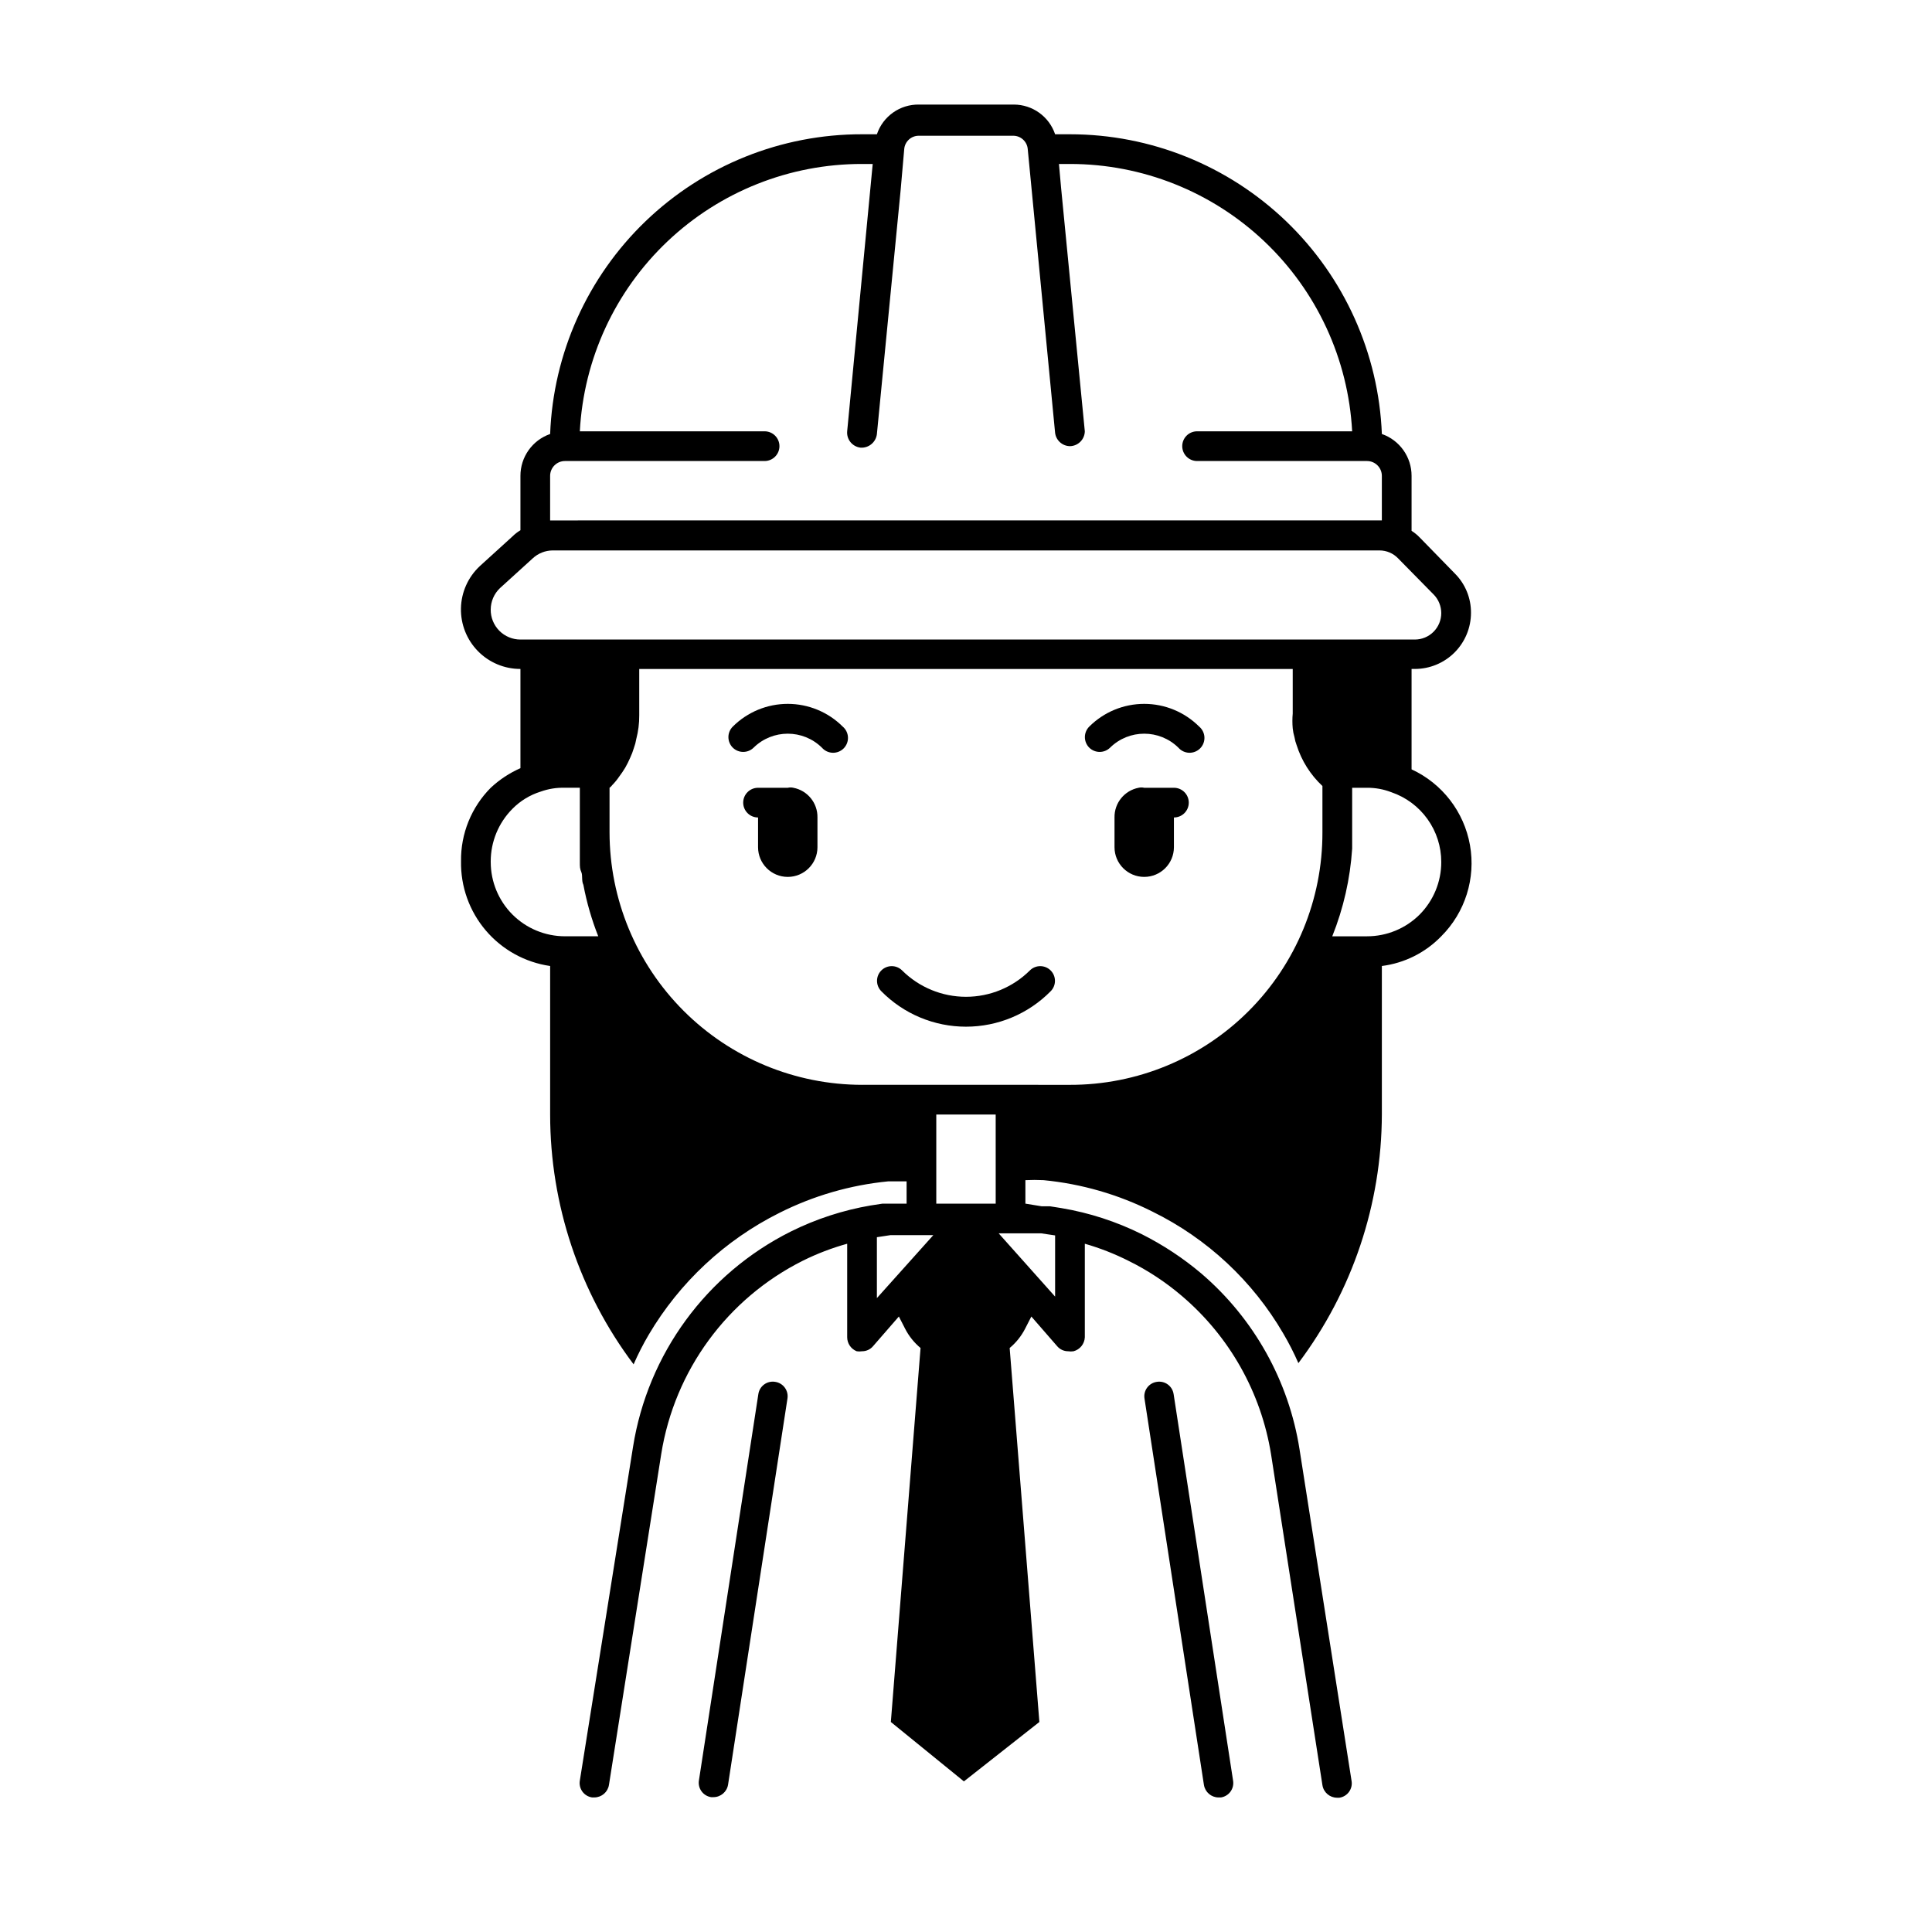
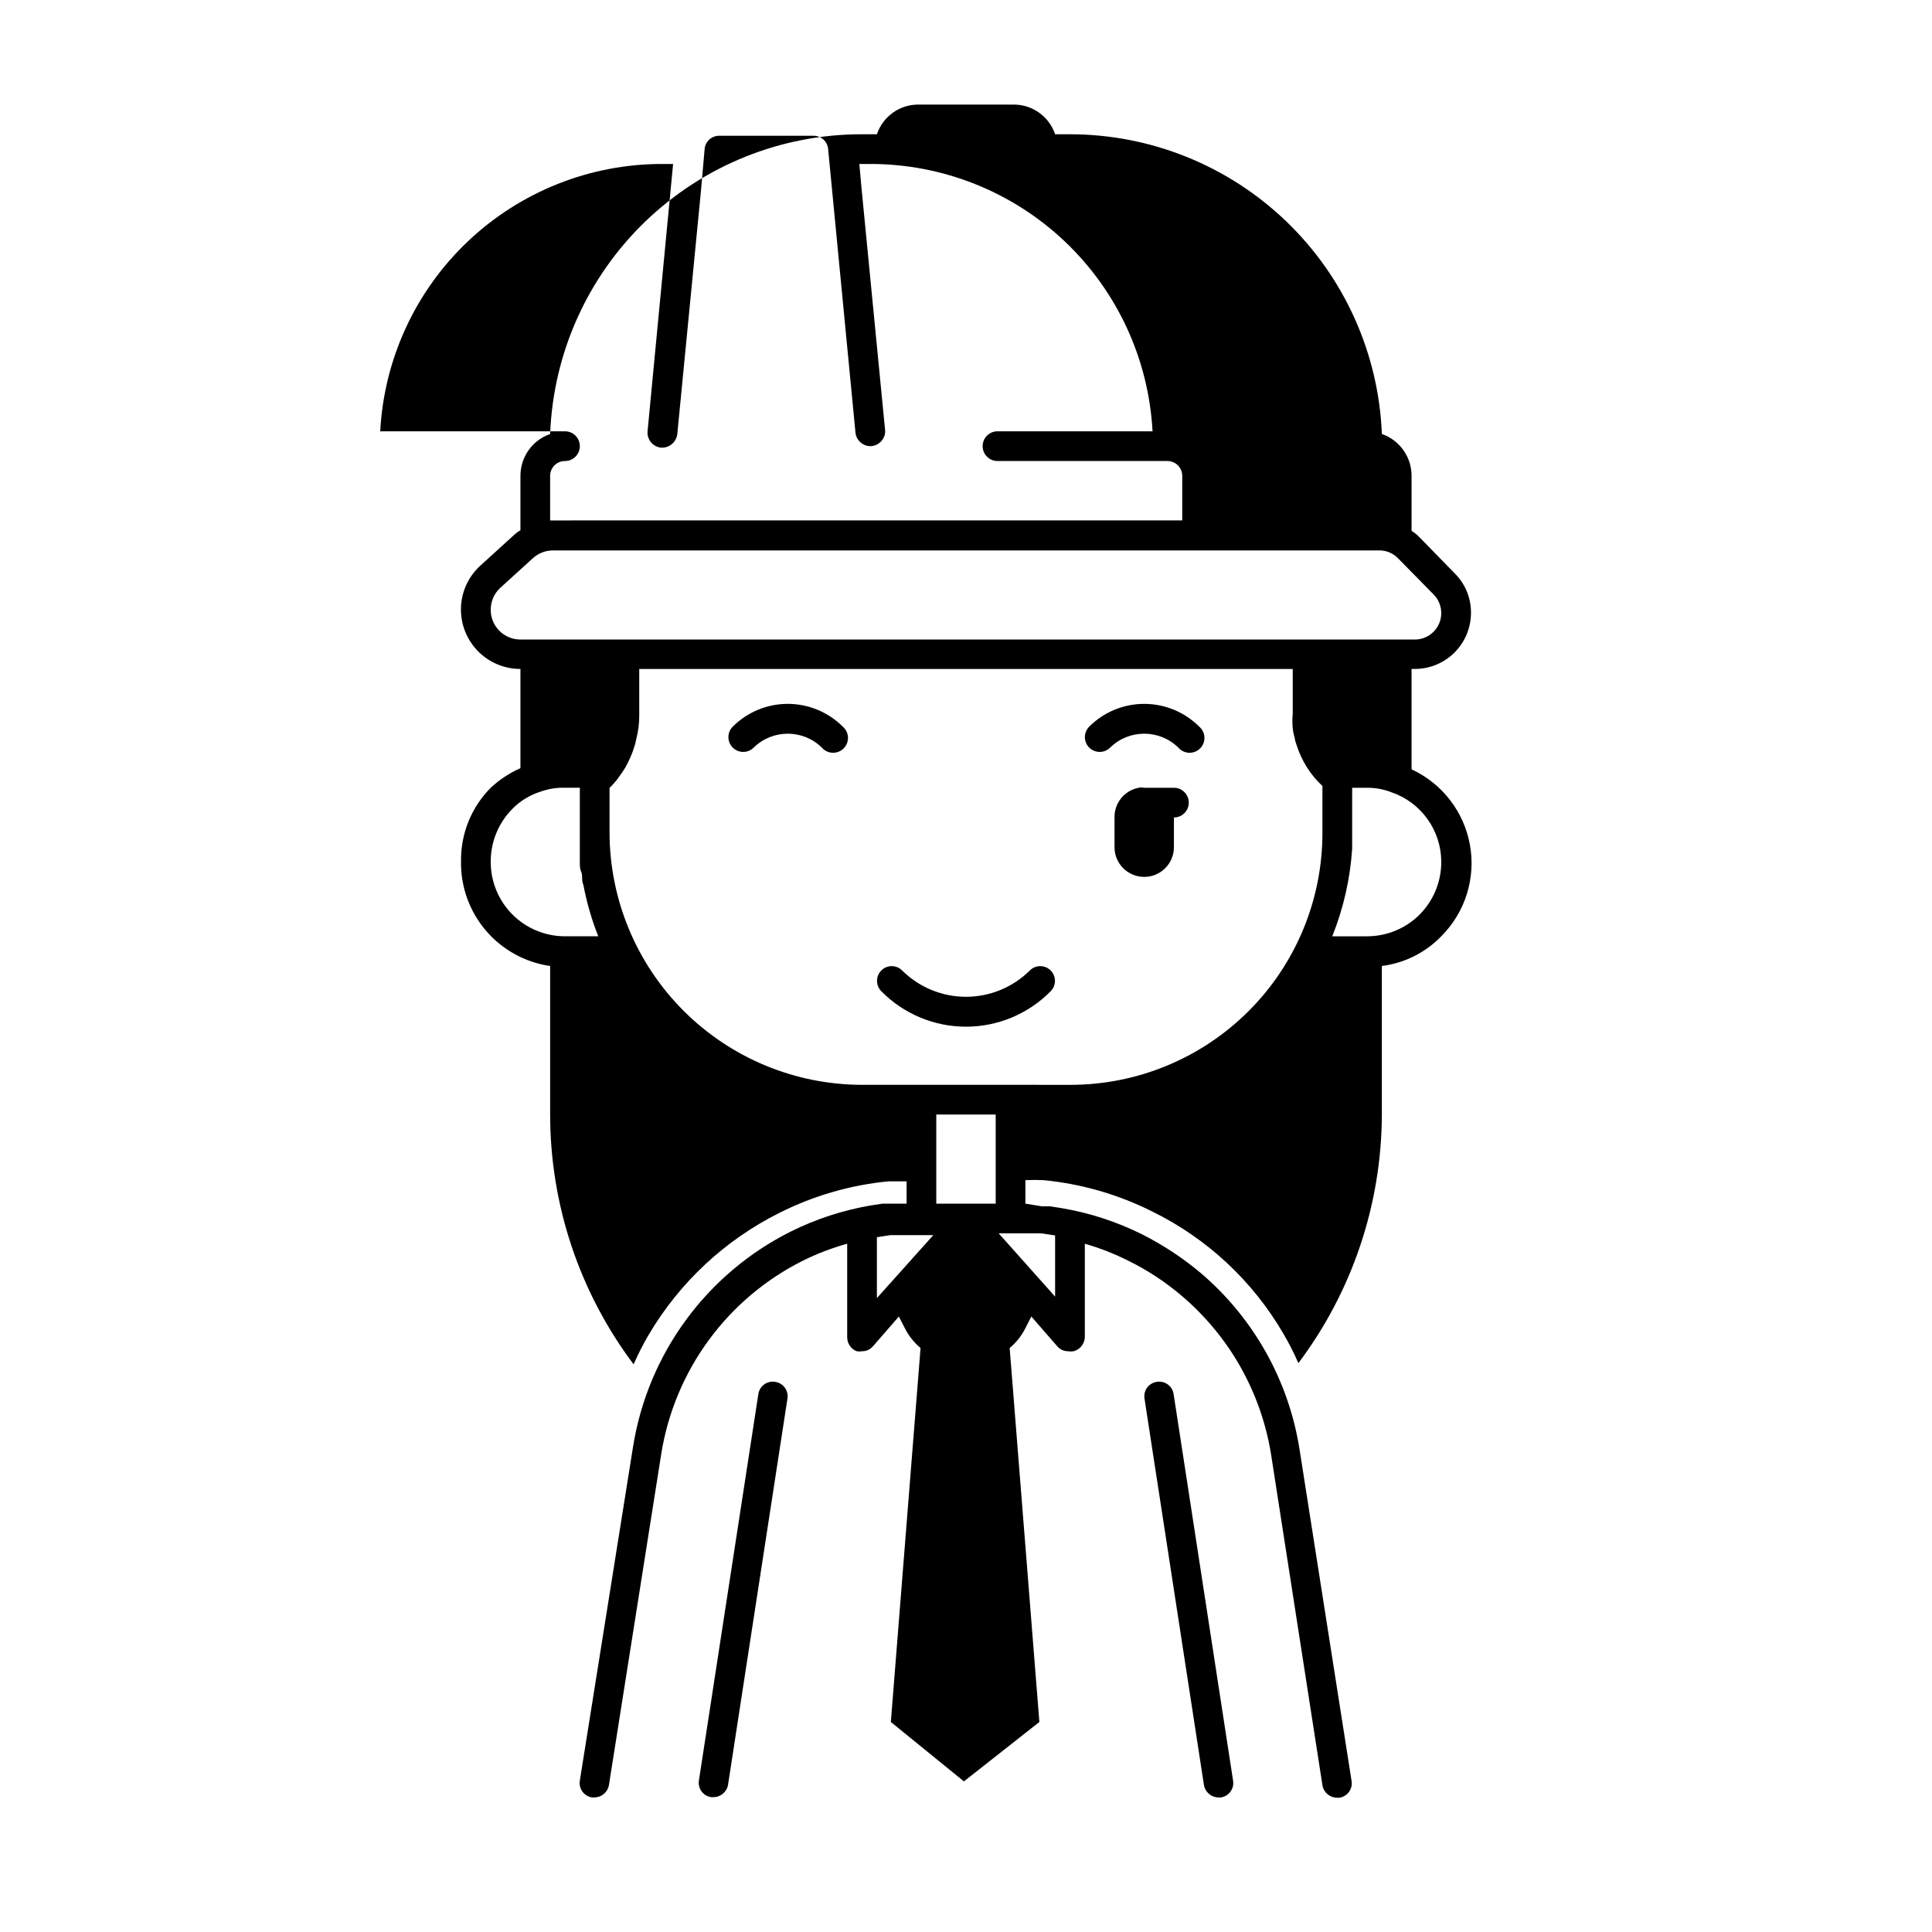
<svg xmlns="http://www.w3.org/2000/svg" fill="#000000" width="800px" height="800px" version="1.1" viewBox="144 144 512 512">
  <g>
    <path d="m416.92 401.18c-4.496 4.469-10.582 6.981-16.922 6.981-6.344 0-12.43-2.512-16.926-6.981-1.523-1.523-3.988-1.523-5.512 0-1.52 1.52-1.52 3.988 0 5.512 5.918 6.008 14 9.391 22.438 9.391 8.434 0 16.516-3.383 22.434-9.391 1.523-1.523 1.523-3.992 0-5.512-1.52-1.523-3.988-1.523-5.512 0z" />
    <path d="m338.2 336.55c-0.746 0.738-1.164 1.746-1.164 2.793 0 1.051 0.418 2.055 1.164 2.797 1.531 1.5 3.981 1.5 5.512 0 5.023-4.941 13.082-4.941 18.105 0 0.719 0.824 1.75 1.316 2.848 1.352 1.094 0.031 2.156-0.391 2.926-1.172s1.18-1.848 1.129-2.941c-0.051-1.098-0.555-2.121-1.395-2.828-3.863-3.856-9.102-6.019-14.562-6.019s-10.695 2.164-14.562 6.019z" />
    <path d="m438.18 342.14c5.023-4.941 13.078-4.941 18.105 0 0.719 0.824 1.75 1.316 2.844 1.352 1.098 0.031 2.156-0.391 2.93-1.172 0.77-0.781 1.176-1.848 1.129-2.941-0.051-1.098-0.555-2.121-1.395-2.828-3.867-3.856-9.102-6.019-14.562-6.019-5.461 0-10.695 2.164-14.562 6.019-0.746 0.738-1.164 1.746-1.164 2.793 0 1.051 0.418 2.055 1.164 2.797 1.531 1.5 3.981 1.5 5.512 0z" />
-     <path d="m354.26 352.77c-0.492-0.117-1.004-0.117-1.496 0h-7.871c-2.176 0-3.938 1.762-3.938 3.938 0 2.172 1.762 3.934 3.938 3.934v7.875c0 4.348 3.523 7.871 7.871 7.871s7.871-3.523 7.871-7.871v-7.875c0.07-3.824-2.617-7.144-6.375-7.871z" />
-     <path d="m518.08 347.65v-26.371h0.867c3.945 0 7.731-1.566 10.52-4.356 2.789-2.793 4.359-6.574 4.359-10.523 0.027-3.891-1.504-7.633-4.254-10.391l-9.367-9.605v0.004c-0.633-0.664-1.348-1.242-2.125-1.734v-14.562c0.012-5-3.148-9.453-7.871-11.098-0.855-21.352-9.938-41.543-25.344-56.352-15.406-14.805-35.945-23.074-57.312-23.078h-3.938c-1.582-4.695-5.984-7.863-10.941-7.871h-25.109c-5.047-0.094-9.566 3.09-11.18 7.871h-3.938c-21.379-0.035-41.938 8.223-57.355 23.035-15.414 14.812-24.484 35.027-25.301 56.395-4.719 1.645-7.879 6.098-7.871 11.098v14.406c-0.773 0.461-1.488 1.016-2.125 1.652l-8.66 7.871v0.004c-3.094 2.894-4.891 6.918-4.981 11.152-0.09 4.238 1.531 8.332 4.5 11.359 2.965 3.027 7.027 4.731 11.266 4.723v26.293c-2.894 1.277-5.559 3.035-7.871 5.195-5.129 5.16-7.969 12.168-7.871 19.445-0.129 6.715 2.203 13.242 6.551 18.359 4.348 5.117 10.418 8.469 17.062 9.43v39.359c0.008 23.883 7.769 47.113 22.121 66.203 1.18-2.703 2.519-5.332 4.016-7.871 8.195-13.871 20.223-25.082 34.637-32.277 9.008-4.531 18.773-7.363 28.812-8.344h4.879v5.906h-6.375l-3.07 0.473v-0.004c-7.387 1.258-14.547 3.59-21.254 6.93-22.324 11.168-37.887 32.418-41.801 57.07l-14.09 88.402c-0.184 1.027 0.059 2.082 0.664 2.926 0.609 0.844 1.531 1.41 2.562 1.562h0.629c1.922-0.012 3.551-1.41 3.856-3.305l13.855-87.695c3.523-22.137 17.504-41.219 37.551-51.246 3.758-1.863 7.688-3.367 11.73-4.488v24.797c0.008 1.629 1.004 3.094 2.519 3.699 0.469 0.074 0.945 0.074 1.414 0 1.121 0.008 2.191-0.48 2.914-1.336l6.848-7.871 1.652 3.227c1.004 1.965 2.398 3.703 4.094 5.117l-7.871 99.109 19.363 15.742 19.996-15.742-7.871-99.109c1.695-1.414 3.09-3.152 4.094-5.117l1.652-3.227 6.848 7.871c0.727 0.855 1.793 1.344 2.914 1.336 0.469 0.074 0.949 0.074 1.418 0 1.699-0.445 2.91-1.945 2.992-3.699v-24.797c4.016 1.152 7.918 2.68 11.648 4.566 5.062 2.5 9.797 5.621 14.09 9.289 12.617 10.73 20.988 25.605 23.617 41.957l13.617 87.695c0.309 1.895 1.938 3.293 3.859 3.305h0.629c1.031-0.152 1.953-0.715 2.562-1.562 0.605-0.844 0.848-1.898 0.664-2.922l-13.773-87.773c-2.84-18.172-12.082-34.73-26.059-46.684-4.82-4.07-10.105-7.559-15.742-10.391-6.731-3.348-13.918-5.684-21.332-6.926l-2.992-0.473h-2.203l-4.332-0.707v-6.223c1.602-0.078 3.203-0.078 4.801 0 10.066 0.973 19.859 3.801 28.891 8.348 14.473 7.113 26.52 18.344 34.637 32.273 1.496 2.539 2.84 5.168 4.016 7.871 14.289-19 22.047-42.113 22.121-65.887v-39.359c5.992-0.758 11.543-3.535 15.742-7.875 6.336-6.328 9.176-15.355 7.606-24.172-1.57-8.816-7.348-16.309-15.477-20.066zm-110.21 109.03v6.301h-15.746v-23.617h15.742zm3.938-25.191h-39.359l-0.004 0.004c-17.738-0.023-34.746-7.078-47.289-19.621-12.543-12.547-19.602-29.555-19.621-47.293v-11.809c0.273-0.195 0.512-0.434 0.707-0.707 0.668-0.68 1.277-1.418 1.812-2.203 0.594-0.785 1.145-1.598 1.652-2.441 0.465-0.816 0.887-1.656 1.258-2.519 0.41-0.863 0.754-1.758 1.023-2.676 0.285-0.766 0.496-1.559 0.629-2.363 0.539-2.055 0.805-4.172 0.789-6.297v-12.281h173.18v11.809c-0.117 1.309-0.117 2.629 0 3.938 0.082 0.801 0.242 1.59 0.473 2.359 0.109 0.703 0.293 1.387 0.551 2.047 1.309 4.152 3.668 7.894 6.848 10.863v12.281c0.043 17.758-6.992 34.805-19.551 47.359-12.559 12.559-29.602 19.594-47.359 19.555zm-122.02-149.57v-11.809c0-2.172 1.762-3.934 3.938-3.934h52.898c2.176 0 3.938-1.766 3.938-3.938 0-2.176-1.762-3.938-3.938-3.938h-48.961c1.008-19.145 9.328-37.168 23.246-50.352 13.918-13.184 32.367-20.523 51.535-20.496h2.832l-6.766 70.848c-0.188 2.164 1.383 4.082 3.543 4.332 2.148 0.141 4.043-1.406 4.328-3.543l6.297-64.707 0.945-10.785c0.125-2.07 1.863-3.668 3.938-3.621h24.875c2.07-0.047 3.809 1.551 3.934 3.621l7.242 75.098c0.238 2 1.922 3.516 3.938 3.543 2.156-0.043 3.894-1.781 3.938-3.938l-6.297-64.629-0.555-6.219h2.914c19.164-0.008 37.602 7.336 51.516 20.516 13.914 13.184 22.242 31.195 23.27 50.332h-41.094c-2.172 0-3.934 1.762-3.934 3.938 0 2.172 1.762 3.938 3.934 3.938h45.027c1.047 0 2.047 0.414 2.785 1.152 0.738 0.738 1.152 1.738 1.152 2.781v11.809zm-15.742 23.617c0.008-2.144 0.891-4.191 2.441-5.668l8.66-7.871h-0.004c1.453-1.359 3.367-2.121 5.356-2.129h219.08c1.875 0 3.664 0.77 4.957 2.129l9.445 9.605 0.004-0.004c1.258 1.312 1.961 3.062 1.965 4.883 0 1.855-0.738 3.637-2.051 4.953-1.312 1.312-3.094 2.051-4.953 2.051h-237.03c-2.102 0-4.117-0.84-5.594-2.332-1.48-1.496-2.301-3.516-2.277-5.617zm0 66.754c0-5.223 2.066-10.23 5.746-13.934 2.078-2.113 4.648-3.684 7.477-4.566 2.07-0.746 4.258-1.094 6.457-1.023h3.938v11.809 4.328 3.543c0 1.18 0 1.812 0.395 2.676 0.395 0.867 0 2.281 0.551 3.387h-0.004c0.879 4.652 2.195 9.215 3.938 13.617h-8.816c-5.219 0-10.227-2.07-13.918-5.762-3.688-3.691-5.762-8.699-5.762-13.918zm102.34 99.582 3.621-0.551h11.336l-14.957 16.688zm47.23 15.742-14.957-16.766h11.258l3.699 0.551zm96.59-101.23c-3.703 3.684-8.711 5.75-13.934 5.746h-9.207c2.969-7.414 4.75-15.25 5.273-23.223v-4.328-11.809h3.938-0.004c2.207-0.02 4.398 0.383 6.457 1.18 3.859 1.316 7.211 3.809 9.582 7.129 2.375 3.316 3.648 7.293 3.641 11.371 0.004 5.223-2.062 10.23-5.746 13.934z" />
+     <path d="m518.08 347.65v-26.371h0.867c3.945 0 7.731-1.566 10.52-4.356 2.789-2.793 4.359-6.574 4.359-10.523 0.027-3.891-1.504-7.633-4.254-10.391l-9.367-9.605v0.004c-0.633-0.664-1.348-1.242-2.125-1.734v-14.562c0.012-5-3.148-9.453-7.871-11.098-0.855-21.352-9.938-41.543-25.344-56.352-15.406-14.805-35.945-23.074-57.312-23.078h-3.938c-1.582-4.695-5.984-7.863-10.941-7.871h-25.109c-5.047-0.094-9.566 3.09-11.18 7.871h-3.938c-21.379-0.035-41.938 8.223-57.355 23.035-15.414 14.812-24.484 35.027-25.301 56.395-4.719 1.645-7.879 6.098-7.871 11.098v14.406c-0.773 0.461-1.488 1.016-2.125 1.652l-8.66 7.871v0.004c-3.094 2.894-4.891 6.918-4.981 11.152-0.09 4.238 1.531 8.332 4.5 11.359 2.965 3.027 7.027 4.731 11.266 4.723v26.293c-2.894 1.277-5.559 3.035-7.871 5.195-5.129 5.16-7.969 12.168-7.871 19.445-0.129 6.715 2.203 13.242 6.551 18.359 4.348 5.117 10.418 8.469 17.062 9.43v39.359c0.008 23.883 7.769 47.113 22.121 66.203 1.18-2.703 2.519-5.332 4.016-7.871 8.195-13.871 20.223-25.082 34.637-32.277 9.008-4.531 18.773-7.363 28.812-8.344h4.879v5.906h-6.375l-3.07 0.473v-0.004c-7.387 1.258-14.547 3.59-21.254 6.93-22.324 11.168-37.887 32.418-41.801 57.07l-14.09 88.402c-0.184 1.027 0.059 2.082 0.664 2.926 0.609 0.844 1.531 1.41 2.562 1.562h0.629c1.922-0.012 3.551-1.41 3.856-3.305l13.855-87.695c3.523-22.137 17.504-41.219 37.551-51.246 3.758-1.863 7.688-3.367 11.73-4.488v24.797c0.008 1.629 1.004 3.094 2.519 3.699 0.469 0.074 0.945 0.074 1.414 0 1.121 0.008 2.191-0.48 2.914-1.336l6.848-7.871 1.652 3.227c1.004 1.965 2.398 3.703 4.094 5.117l-7.871 99.109 19.363 15.742 19.996-15.742-7.871-99.109c1.695-1.414 3.09-3.152 4.094-5.117l1.652-3.227 6.848 7.871c0.727 0.855 1.793 1.344 2.914 1.336 0.469 0.074 0.949 0.074 1.418 0 1.699-0.445 2.91-1.945 2.992-3.699v-24.797c4.016 1.152 7.918 2.68 11.648 4.566 5.062 2.5 9.797 5.621 14.09 9.289 12.617 10.73 20.988 25.605 23.617 41.957l13.617 87.695c0.309 1.895 1.938 3.293 3.859 3.305h0.629c1.031-0.152 1.953-0.715 2.562-1.562 0.605-0.844 0.848-1.898 0.664-2.922l-13.773-87.773c-2.84-18.172-12.082-34.73-26.059-46.684-4.82-4.07-10.105-7.559-15.742-10.391-6.731-3.348-13.918-5.684-21.332-6.926l-2.992-0.473h-2.203l-4.332-0.707v-6.223c1.602-0.078 3.203-0.078 4.801 0 10.066 0.973 19.859 3.801 28.891 8.348 14.473 7.113 26.52 18.344 34.637 32.273 1.496 2.539 2.84 5.168 4.016 7.871 14.289-19 22.047-42.113 22.121-65.887v-39.359c5.992-0.758 11.543-3.535 15.742-7.875 6.336-6.328 9.176-15.355 7.606-24.172-1.57-8.816-7.348-16.309-15.477-20.066zm-110.21 109.03v6.301h-15.746v-23.617h15.742zm3.938-25.191h-39.359l-0.004 0.004c-17.738-0.023-34.746-7.078-47.289-19.621-12.543-12.547-19.602-29.555-19.621-47.293v-11.809c0.273-0.195 0.512-0.434 0.707-0.707 0.668-0.68 1.277-1.418 1.812-2.203 0.594-0.785 1.145-1.598 1.652-2.441 0.465-0.816 0.887-1.656 1.258-2.519 0.41-0.863 0.754-1.758 1.023-2.676 0.285-0.766 0.496-1.559 0.629-2.363 0.539-2.055 0.805-4.172 0.789-6.297v-12.281h173.18v11.809c-0.117 1.309-0.117 2.629 0 3.938 0.082 0.801 0.242 1.59 0.473 2.359 0.109 0.703 0.293 1.387 0.551 2.047 1.309 4.152 3.668 7.894 6.848 10.863v12.281c0.043 17.758-6.992 34.805-19.551 47.359-12.559 12.559-29.602 19.594-47.359 19.555zm-122.02-149.57v-11.809c0-2.172 1.762-3.934 3.938-3.934c2.176 0 3.938-1.766 3.938-3.938 0-2.176-1.762-3.938-3.938-3.938h-48.961c1.008-19.145 9.328-37.168 23.246-50.352 13.918-13.184 32.367-20.523 51.535-20.496h2.832l-6.766 70.848c-0.188 2.164 1.383 4.082 3.543 4.332 2.148 0.141 4.043-1.406 4.328-3.543l6.297-64.707 0.945-10.785c0.125-2.07 1.863-3.668 3.938-3.621h24.875c2.07-0.047 3.809 1.551 3.934 3.621l7.242 75.098c0.238 2 1.922 3.516 3.938 3.543 2.156-0.043 3.894-1.781 3.938-3.938l-6.297-64.629-0.555-6.219h2.914c19.164-0.008 37.602 7.336 51.516 20.516 13.914 13.184 22.242 31.195 23.27 50.332h-41.094c-2.172 0-3.934 1.762-3.934 3.938 0 2.172 1.762 3.938 3.934 3.938h45.027c1.047 0 2.047 0.414 2.785 1.152 0.738 0.738 1.152 1.738 1.152 2.781v11.809zm-15.742 23.617c0.008-2.144 0.891-4.191 2.441-5.668l8.66-7.871h-0.004c1.453-1.359 3.367-2.121 5.356-2.129h219.08c1.875 0 3.664 0.77 4.957 2.129l9.445 9.605 0.004-0.004c1.258 1.312 1.961 3.062 1.965 4.883 0 1.855-0.738 3.637-2.051 4.953-1.312 1.312-3.094 2.051-4.953 2.051h-237.03c-2.102 0-4.117-0.84-5.594-2.332-1.48-1.496-2.301-3.516-2.277-5.617zm0 66.754c0-5.223 2.066-10.23 5.746-13.934 2.078-2.113 4.648-3.684 7.477-4.566 2.07-0.746 4.258-1.094 6.457-1.023h3.938v11.809 4.328 3.543c0 1.18 0 1.812 0.395 2.676 0.395 0.867 0 2.281 0.551 3.387h-0.004c0.879 4.652 2.195 9.215 3.938 13.617h-8.816c-5.219 0-10.227-2.07-13.918-5.762-3.688-3.691-5.762-8.699-5.762-13.918zm102.34 99.582 3.621-0.551h11.336l-14.957 16.688zm47.23 15.742-14.957-16.766h11.258l3.699 0.551zm96.59-101.23c-3.703 3.684-8.711 5.75-13.934 5.746h-9.207c2.969-7.414 4.75-15.25 5.273-23.223v-4.328-11.809h3.938-0.004c2.207-0.02 4.398 0.383 6.457 1.18 3.859 1.316 7.211 3.809 9.582 7.129 2.375 3.316 3.648 7.293 3.641 11.371 0.004 5.223-2.062 10.23-5.746 13.934z" />
    <path d="m450.54 510.21c-1.027 0.152-1.949 0.719-2.559 1.562-0.609 0.844-0.848 1.898-0.668 2.926l15.742 102.34h0.004c0.305 1.895 1.938 3.293 3.856 3.305h0.629c1.031-0.152 1.953-0.719 2.562-1.562 0.605-0.844 0.848-1.898 0.668-2.926l-15.742-102.34h-0.004c-0.133-1.043-0.691-1.984-1.535-2.609-0.848-0.625-1.914-0.875-2.953-0.695z" />
    <path d="m349.46 510.21c-1.027-0.18-2.082 0.059-2.926 0.668-0.844 0.605-1.406 1.531-1.562 2.559l-15.742 102.34c-0.184 1.027 0.059 2.082 0.664 2.926 0.609 0.844 1.531 1.41 2.562 1.562h0.629c1.922-0.016 3.551-1.41 3.859-3.305l15.742-102.34v-0.004c0.16-1.012-0.094-2.047-0.699-2.871-0.605-0.828-1.516-1.379-2.527-1.535z" />
    <path d="m455.1 352.77h-7.871c-0.492-0.117-1.004-0.117-1.496 0-3.754 0.727-6.445 4.047-6.375 7.871v7.875c0 4.348 3.523 7.871 7.871 7.871 4.348 0 7.871-3.523 7.871-7.871v-7.875c2.176 0 3.938-1.762 3.938-3.934 0-2.176-1.762-3.938-3.938-3.938z" />
  </g>
</svg>